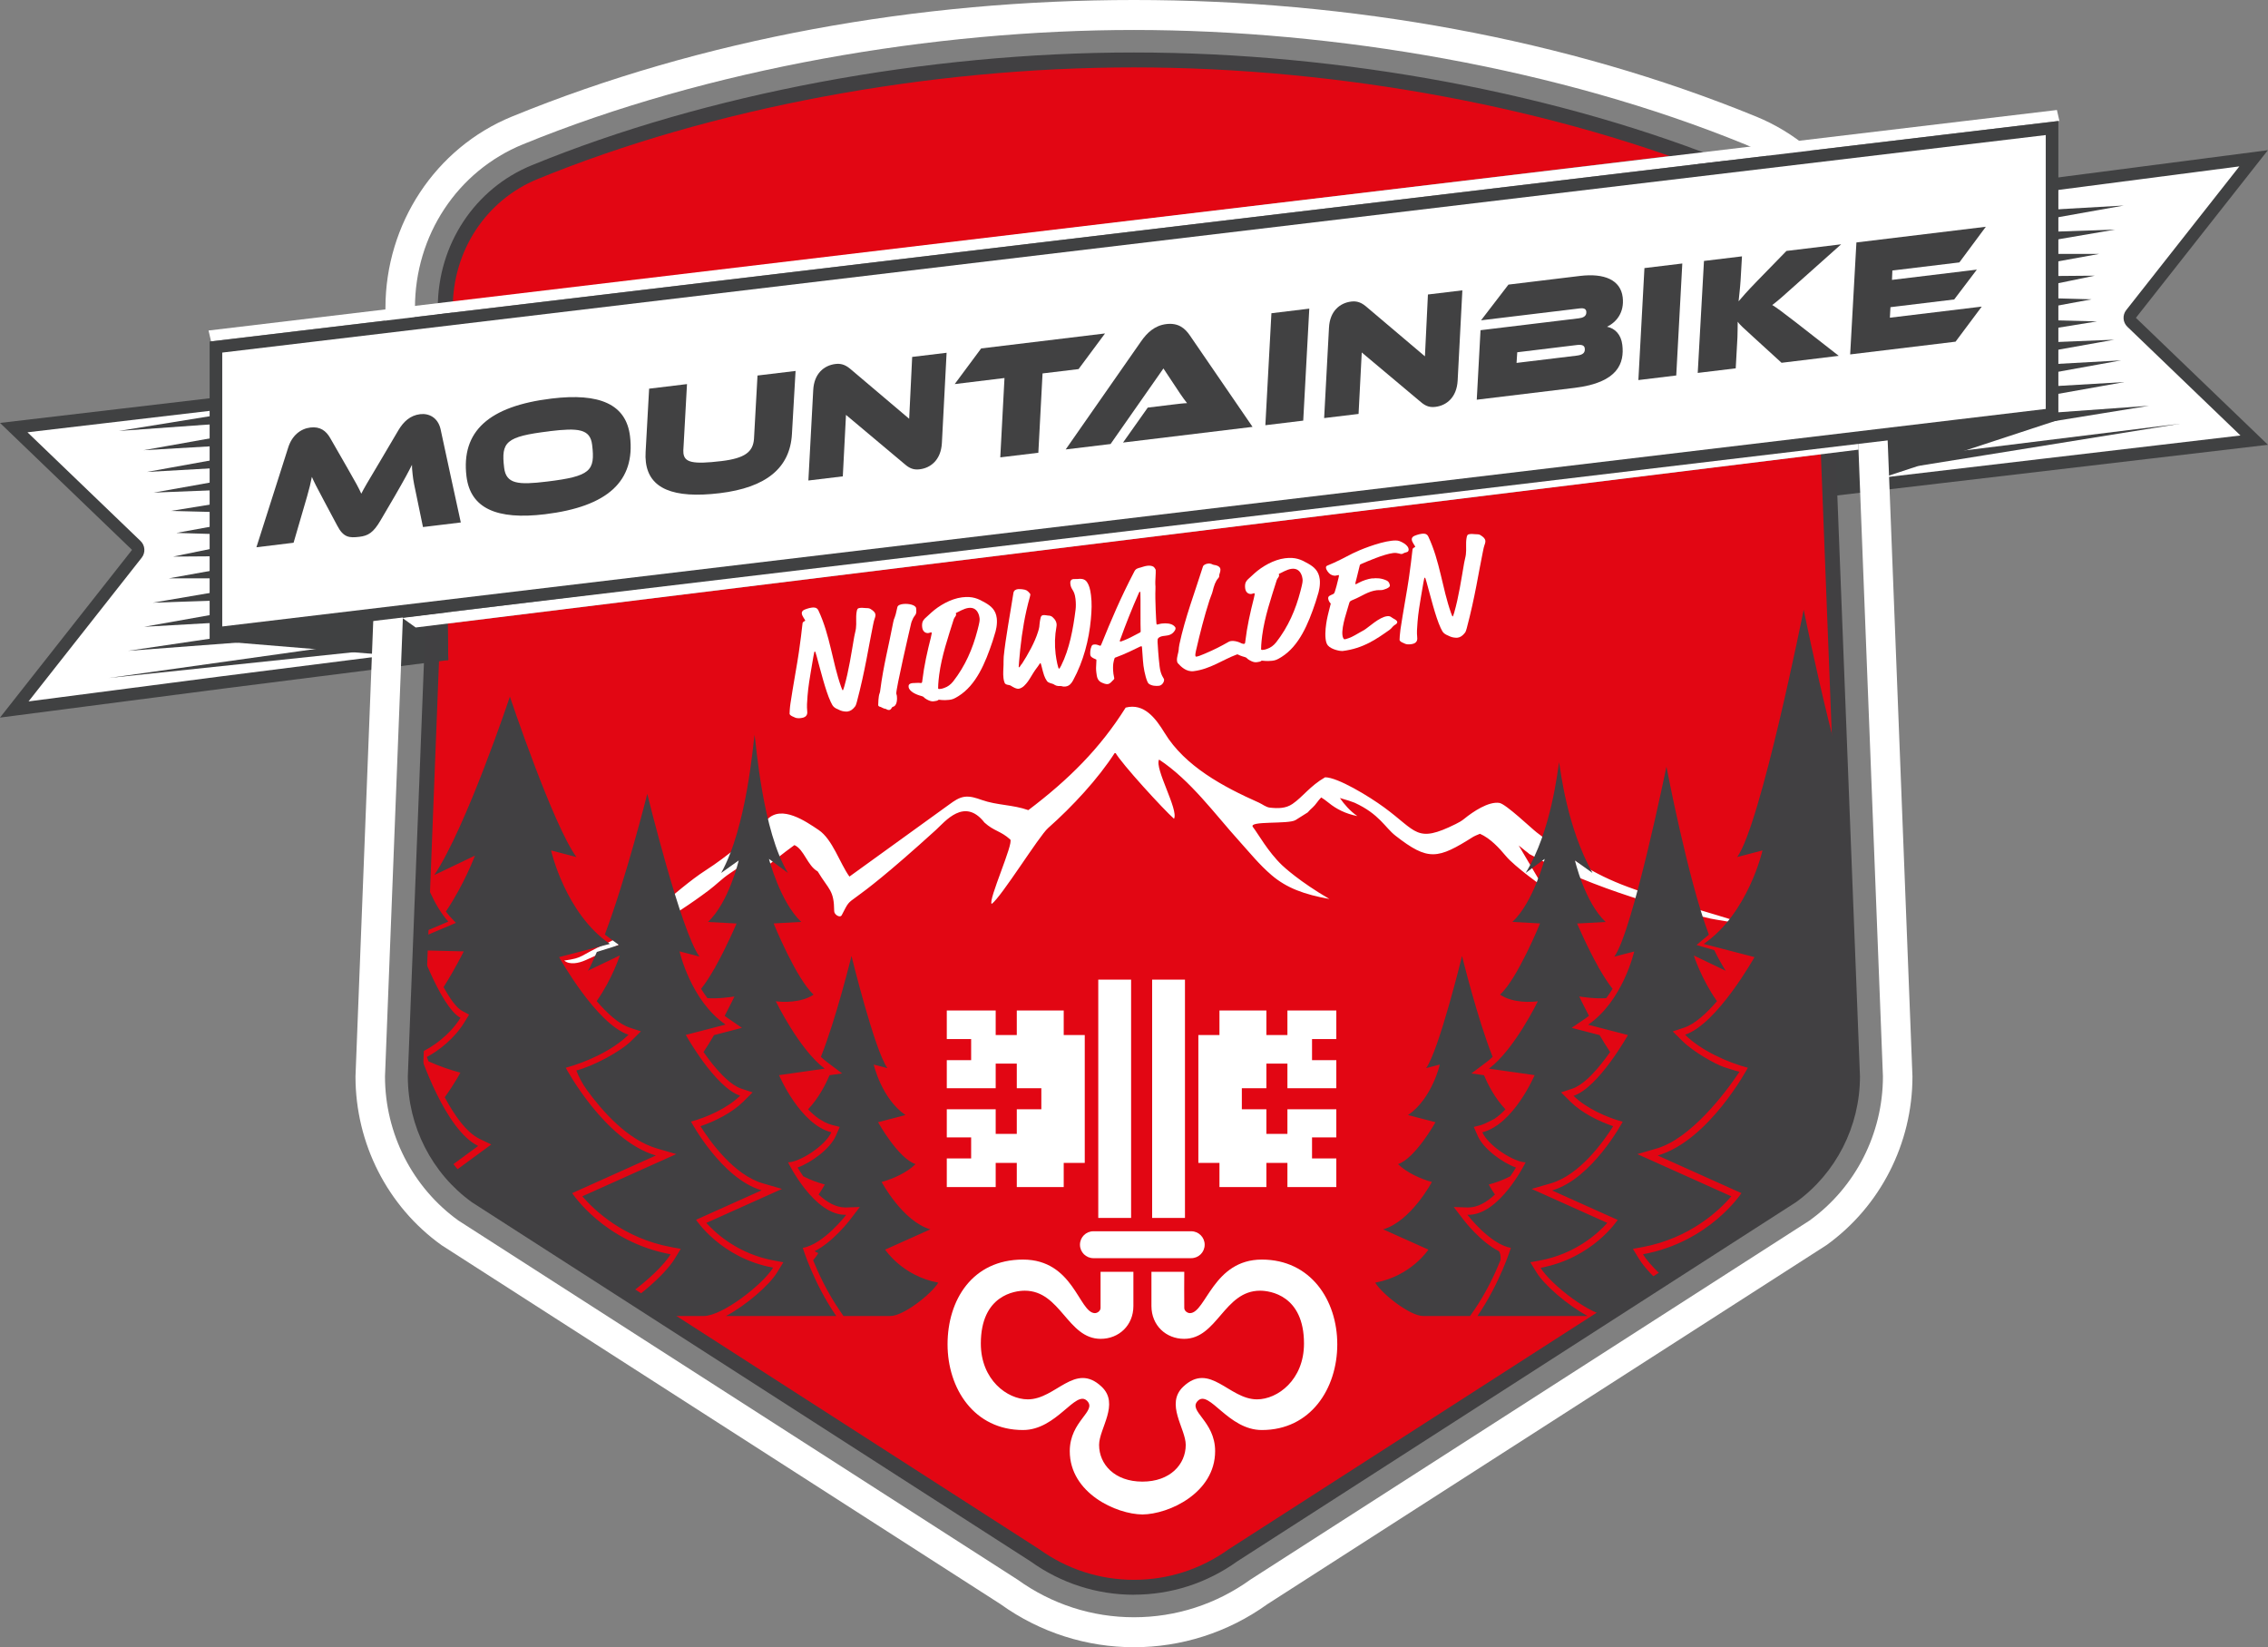
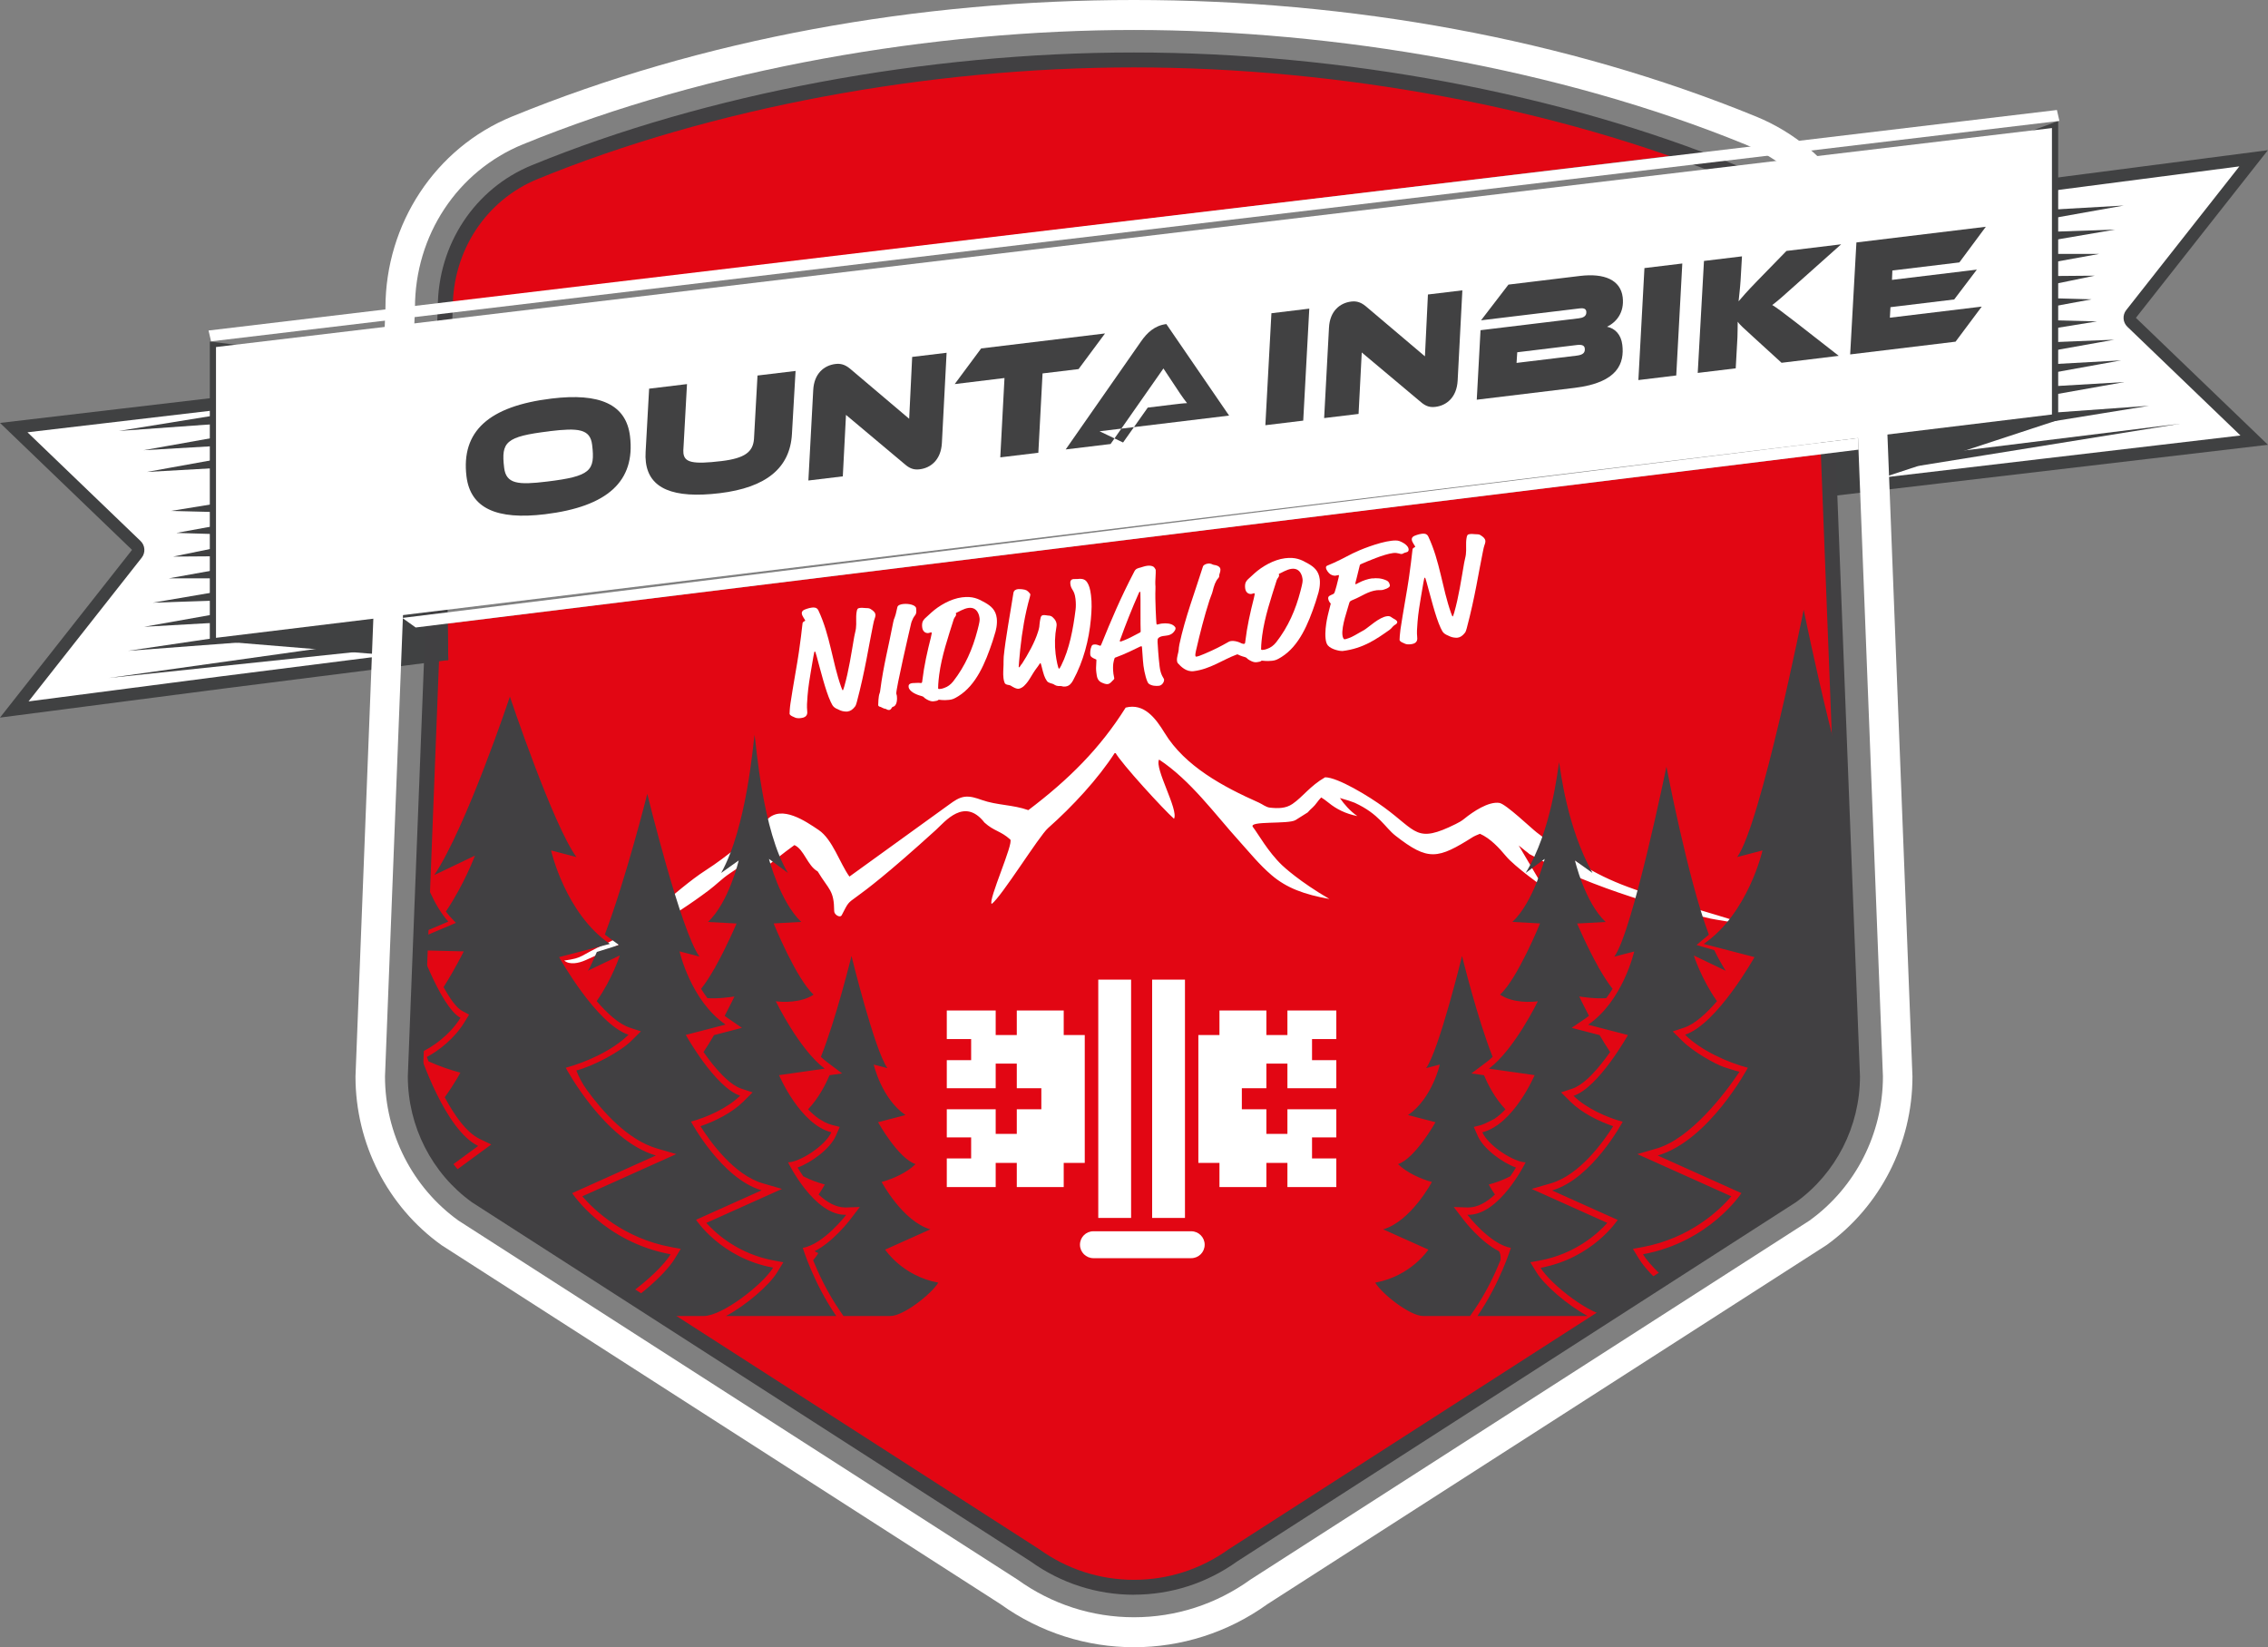
<svg xmlns="http://www.w3.org/2000/svg" viewBox="0 0 355.75 258.31">
  <rect x="0" y="0" width="355.75" height="258.31" fill="#808080" stroke="none" />
  <defs>
    <style>
      .cls-1 {
        fill: none;
      }

      .cls-2 {
        fill: #414042;
      }

      .cls-3 {
        fill: #404142;
      }

      .cls-4 {
        fill: #e20613;
      }

      .cls-5 {
        fill: #fff;
      }

      .cls-6 {
        clip-path: url(#clippath);
      }

      .cls-7 {
        fill: #414142;
      }
    </style>
    <clipPath id="clippath">
      <path class="cls-1" d="M285.89,48.27c0-9.44-5.5-17.8-14.02-21.29-28.5-11.67-63.24-17.59-93.99-17.59h0c-30.75,0-65.49,5.92-93.99,17.59-8.52,3.49-14.02,11.84-14.02,21.29l-4.7,120.53c0,7.45,3.57,14.47,9.56,18.78l87.59,56.3c4.57,3.29,9.95,5.03,15.56,5.03h0c5.61,0,10.99-1.74,15.56-5.03l87.59-56.3c5.99-4.31,9.56-11.33,9.56-18.78l-4.7-120.53Z" />
    </clipPath>
  </defs>
  <g id="Ebene_3" data-name="Ebene 3">
    <polygon class="cls-4" points="68.6 97.98 287.25 71.03 290.89 169.37 289.72 177.86 286.82 181.56 283.69 185.24 194.7 242.88 189.55 245.97 183.41 248.53 179.73 248.48 174.17 248.23 168.92 246.87 165.29 245.2 77.61 188.86 73.09 185.64 68.99 180.72 66.63 176.42 65.74 171.95 65.46 167.5 68.6 97.98" />
    <polygon class="cls-4" points="69.91 47.54 72.34 38.52 77.39 31.86 84.31 26.34 94.87 22.87 120.42 15.75 141.12 12.36 156.37 10.56 177.87 9.39 198.48 10.56 210.4 12.25 222.57 14.04 235.17 16.51 250 20.25 258.08 22.72 262.83 24.34 69.91 47.54" />
  </g>
  <g id="Ebene_2" data-name="Ebene 2">
    <g>
      <rect class="cls-5" x="180.72" y="153.62" width="5.15" height="37.37" />
      <rect class="cls-5" x="172.27" y="153.62" width="5.15" height="37.37" />
      <path class="cls-5" d="M171.51,197.3c-1.16,0-2.11-.94-2.11-2.11s.94-2.11,2.11-2.11h15.34c1.16,0,2.11.94,2.11,2.11s-.94,2.11-2.11,2.11h-15.34Z" />
      <polygon class="cls-5" points="170.15 162.31 166.85 162.31 166.85 158.46 159.49 158.46 159.49 162.31 156.18 162.31 156.18 158.46 148.51 158.46 148.51 162.94 152.33 162.94 152.33 166.25 148.51 166.25 148.51 170.65 152.33 170.65 156.18 170.65 156.18 166.79 159.49 166.79 159.49 170.65 163.34 170.65 163.34 173.95 159.49 173.95 159.49 177.81 156.18 177.81 156.18 173.95 152.33 173.95 148.51 173.95 148.51 178.36 152.33 178.36 152.33 181.66 148.51 181.66 148.51 186.15 156.18 186.15 156.18 182.36 159.49 182.36 159.49 186.15 166.85 186.15 166.85 182.36 170.15 182.36 170.15 162.31" />
      <polygon class="cls-5" points="187.97 162.31 191.28 162.31 191.28 158.46 198.64 158.46 198.64 162.31 201.94 162.31 201.94 158.46 209.61 158.46 209.61 162.94 205.8 162.94 205.8 166.25 209.61 166.25 209.61 170.65 205.8 170.65 201.94 170.65 201.94 166.79 198.64 166.79 198.64 170.65 194.79 170.65 194.79 173.95 198.64 173.95 198.64 177.81 201.94 177.81 201.94 173.95 205.8 173.95 209.61 173.95 209.61 178.36 205.8 178.36 205.8 181.66 209.61 181.66 209.61 186.15 201.94 186.15 201.94 182.36 198.64 182.36 198.64 186.15 191.28 186.15 191.28 182.36 187.97 182.36 187.97 162.31" />
-       <path class="cls-5" d="M179.19,232.34c-4.35,0-6.79-2.71-6.79-5.76,0-2.57,3.27-6.42.39-9.13-4.19-3.95-7.16,1.99-11.57,1.99-3.22,0-7.37-3.06-7.37-8.75,0-7.6,5.35-8.29,6.89-8.29,5.65,0,6.69,7.55,11.91,7.55,2.84,0,5.13-2.1,5.13-5.15v-5.36h-5.15c0,.23.01,5.14,0,5.66,0,.45-.46.82-.91.82-2.49-.09-3.32-8.4-11.26-8.4s-11.83,6.34-11.83,13.29,4.18,13.44,11.83,13.44c5.31,0,8.25-6.38,10.05-4.58,1.62,1.62-2.71,3.13-2.71,7.89,0,6.59,7.32,9.9,11.4,9.93h0c4.08-.03,11.4-3.34,11.4-9.93,0-4.76-4.33-6.27-2.71-7.89,1.8-1.8,4.73,4.58,10.04,4.58,7.65,0,11.83-6.49,11.83-13.44s-4.2-13.29-11.83-13.29-8.77,8.32-11.26,8.4c-.45,0-.91-.37-.91-.82-.02-.52-.01-5.43,0-5.66h-5.15v5.36c0,3.05,2.29,5.15,5.13,5.15,5.21,0,6.25-7.55,11.91-7.55,1.53,0,6.89.7,6.89,8.29,0,5.7-4.15,8.75-7.37,8.75-4.41,0-7.38-5.94-11.57-1.99-2.87,2.72.39,6.56.39,9.13,0,3.05-2.44,5.76-6.79,5.76h0Z" />
    </g>
  </g>
  <g id="Ebene_1" data-name="Ebene 1">
    <g>
      <path class="cls-5" d="M239.8,133.88c10.34,5.7,23,8.93,28.56,10.18,0,0,5.81,1.08,4.21.48-2.26-.84-12.74-3.67-18.22-5.84-5.34-2.11-8.71-4.64-13.34-8.19-.82-.63-4.81-4.44-5.82-4.6-1.7-.27-4.15,1.38-5.49,2.47-.41.34-.88.61-1.38.85-6.18,3.06-6.04,1.16-11.21-2.62-2.42-1.77-7.29-4.72-9.26-4.72-2.37,1.36-3.48,3.06-5.12,4.18-1.04.71-2.23.72-3.53.58-.65-.07-1.15-.53-1.74-.79-5.62-2.49-11.6-5.72-14.77-10.91-1.43-2.34-3.24-4.73-6.12-3.99-4.05,6.44-8.95,11.3-15.27,16.08-2.44-.87-4.88-.74-7.32-1.6-.87-.31-1.79-.62-2.71-.49-.88.13-1.61.65-2.3,1.15-4.61,3.34-11.12,8.02-15.73,11.36-1.48-2.03-2.64-5.83-4.82-7.3-2.08-1.4-5.79-3.95-8.04-1.69-2.95,2.96-6.14,5.72-9.74,8.04-4.56,2.93-10.5,9.16-15.53,11.44-4.4,2-3.46,2.24-6.61,2.68.85.71,2.25.42,3.3-.04,7.72-3.38,13.7-6.7,19.42-11.01,1.08-.81,2.03-1.79,3.17-2.56,1.21-.82,2.97-2.06,4.76-3.06-1.08,1.17-2.04,2.47-2.56,3.68-1.01,2.34,4.65-2.72,8.02-5.12,1.54.69,2.02,3.23,3.65,4.13,1.78,2.94,2.56,2.9,2.59,6.24,0,.54.92,1.11,1.18.62,2.1-4.01-.69.67,14.78-13.37,1.4-1.27,4.47-5.19,7.61-1.15,1.53,1.38,2.5,1.27,4.04,2.65.6.54-3.51,9.57-2.91,10.11,1.54-1.11,7.43-10.65,8.84-11.89,3.8-3.36,7.88-7.75,10.53-11.89.96,1.76,7.66,9.05,9.23,10.42.76-1.38-3.1-7.9-2.34-9.28,4.95,3.27,8.72,8.52,12.58,12.79,1.64,1.82,3.17,3.72,5.06,5.33,2.36,2.02,5.14,3.04,9.07,3.74-4.67-2.72-7.16-5.04-7.43-5.3-2.22-2.13-3.76-4.95-4.56-5.98-.8-1.03,5.61-.39,6.7-1.1.52-.34,1.26-.8,1.89-1.19.24-.27.5-.54.8-.8.43-.37.86-1.11,1.32-1.55.31.19.71.46,1.17.84,1.2.98,2.68,1.73,4.5,2.08-1.11-.75-2.07-1.85-2.74-2.83,1.01.27,1.98.6,2.31.74,3.88,1.78,4.77,3.89,6.4,5.16,5.16,4.03,6.63,3.7,12.24.16.15-.09.54-.26,1.02-.45,1.59.69,3.01,2.21,4.06,3.48,1.37,1.66,5.86,4.85,5.86,4.85l-3.84-6.5c.78.63,1.42,1.16,1.59,1.26Z" />
      <g>
        <path class="cls-5" d="M21.47,86.84c.31-.39.27-.96-.09-1.31L2.16,67.05l66.62-7.84v21.58l.54,21.86-34.57,4.38-32.51,4.23,19.23-24.42Z" />
        <path class="cls-3" d="M67.8,60.31v20.48s0,.03,0,.05l.52,20.96-33.7,4.27-30.14,3.92,17.75-22.54c.62-.79.54-1.92-.18-2.61l-17.74-17.05,30.78-3.62,32.7-3.85h0ZM69.75,58.12l-34.88,4.1L0,66.32l20.71,19.91L0,112.53l34.88-4.53,35.44-4.49-.56-22.72v-22.67h0Z" />
      </g>
      <polygon class="cls-3" points="32.91 100.43 70.31 103.51 69.75 58.12 32.91 53.56 32.91 100.43" />
      <g>
        <polygon class="cls-3" points="18.64 67.58 34.08 65.08 34.39 66.45 18.64 67.58" />
        <polygon class="cls-3" points="22.51 70.6 34.08 68.54 34.39 69.91 22.51 70.6" />
        <polygon class="cls-3" points="23.02 74.01 34.08 72.01 34.39 73.37 23.02 74.01" />
-         <polygon class="cls-3" points="24.1 77.25 34.09 75.47 34.38 76.84 24.1 77.25" />
        <polygon class="cls-3" points="26.82 80.12 34.14 78.93 34.32 80.31 26.82 80.12" />
        <polygon class="cls-3" points="27.66 83.57 34.13 82.39 34.33 83.77 27.66 83.57" />
        <polygon class="cls-3" points="27.15 87.28 34.09 85.86 34.37 87.23 27.15 87.28" />
        <polygon class="cls-3" points="26.49 90.69 34.11 89.32 34.35 90.69 26.49 90.69" />
        <polygon class="cls-3" points="23.96 94.51 34.1 92.78 34.37 94.16 23.96 94.51" />
        <polygon class="cls-3" points="22.61 98.29 34.08 96.25 34.39 97.62 22.61 98.29" />
        <polygon class="cls-3" points="20.07 102.06 39.22 99.23 39.52 100.6 20.07 102.06" />
        <polygon class="cls-3" points="17.04 106.32 57.08 100.7 57.41 102.07 17.04 106.32" />
      </g>
      <g>
        <path class="cls-5" d="M286.97,33.47l66.53-8.65-19.23,24.42c-.31.39-.27.96.09,1.31l19.22,18.48-66.62,7.84v-43.39Z" />
        <path class="cls-3" d="M351.26,26.09l-17.75,22.54c-.62.79-.54,1.92.18,2.61l17.74,17.05-30.78,3.62-32.7,3.85v-41.44l33.18-4.31,30.14-3.92h0ZM355.74,23.55h0,0ZM355.74,23.55l-34.88,4.53-34.88,4.53v45.34l34.88-4.1,34.88-4.1-20.71-19.91,20.71-26.3h0Z" />
      </g>
      <polygon class="cls-3" points="322.84 65.86 285.99 77.96 285.99 32.61 322.84 18.98 322.84 65.86" />
      <polygon class="cls-3" points="337.1 63.63 321.67 66.13 321.36 64.76 337.1 63.63" />
      <g>
        <polygon class="cls-3" points="333.24 59.91 321.67 61.97 321.35 60.61 333.24 59.91" />
        <polygon class="cls-3" points="332.72 56.51 321.67 58.51 321.35 57.14 332.72 56.51" />
        <polygon class="cls-3" points="331.64 53.27 321.65 55.05 321.37 53.68 331.64 53.27" />
        <polygon class="cls-3" points="328.93 50.4 321.6 51.59 321.42 50.21 328.93 50.4" />
        <polygon class="cls-3" points="328.08 46.94 321.61 48.13 321.41 46.75 328.08 46.94" />
        <polygon class="cls-3" points="328.59 43.23 321.65 44.66 321.37 43.29 328.59 43.23" />
        <polygon class="cls-3" points="329.25 39.82 321.63 41.2 321.39 39.82 329.25 39.82" />
        <polygon class="cls-3" points="331.79 36 321.65 37.73 321.38 36.36 331.79 36" />
        <polygon class="cls-3" points="333.13 32.23 321.67 34.27 321.36 32.9 333.13 32.23" />
      </g>
      <polygon class="cls-3" points="341.99 66.44 300.91 73.06 301.79 71.42 341.99 66.44" />
      <path class="cls-5" d="M295.28,48.27c0-13.15-7.81-25.08-19.84-30C245.66,6.09,211.77,0,177.87,0s-67.79,6.09-97.57,18.28c-12.03,4.92-19.84,16.84-19.84,30l-4.7,120.53c0,10.51,5.02,20.37,13.48,26.44l87.69,56.3c6.27,4.51,13.61,6.76,20.94,6.76s14.67-2.25,20.94-6.76l87.69-56.3c8.45-6.08,13.48-15.94,13.48-26.44l-4.7-120.53ZM283.82,191.41l-87.69,56.3c-5.37,3.86-11.68,5.9-18.26,5.9h0c-6.58,0-12.89-2.04-18.26-5.9l-87.69-56.3c-7.22-5.19-11.53-13.64-11.53-22.61l4.7-120.53c0-11.37,6.65-21.43,16.94-25.64,29.09-11.9,64.45-17.93,95.84-17.93h0c31.39,0,66.75,6.03,95.84,17.93,10.29,4.21,16.94,14.28,16.94,25.64l4.7,120.53c0,8.97-4.31,17.42-11.53,22.61Z" />
      <path class="cls-2" d="M177.87,250.08c-5.84,0-11.45-1.81-16.22-5.23l-87.6-56.3-.03-.02c-6.29-4.53-10.05-11.91-10.05-19.73v-.05s4.7-120.5,4.7-120.5c0-9.91,5.8-18.68,14.75-22.34,27.43-11.24,61.85-17.68,94.44-17.68s67.01,6.44,94.44,17.68c8.95,3.67,14.74,12.44,14.75,22.34l4.7,120.55c0,7.83-3.76,15.2-10.05,19.73l-.05.03-87.57,56.28c-4.77,3.42-10.38,5.23-16.22,5.23ZM75.37,186.61l87.59,56.3.03.02c4.37,3.15,9.52,4.81,14.88,4.81s10.5-1.66,14.88-4.81l.05-.03,87.57-56.28c5.66-4.09,9.04-10.74,9.05-17.79l-4.7-120.55c0-8.96-5.22-16.89-13.3-20.2-27.16-11.13-61.26-17.51-93.55-17.51s-66.39,6.38-93.55,17.51c-8.08,3.31-13.3,11.24-13.3,20.2v.05s-4.7,120.5-4.7,120.5c0,7.06,3.39,13.7,9.05,17.79Z" />
      <g class="cls-6">
        <path class="cls-2" d="M217.4,203.71s.05.04.07.06c0-.02,0-.03,0-.04-.02,0-.04,0-.06-.01ZM231.15,205.57c1.99-2.88,3.39-5.91,4.21-7.95.11-.95-.24-1.41-.24-1.41-2.85-1.43-5.38-4.7-5.51-4.87l-1.58-2.06,2.14.07s.09,0,.14,0c1.51,0,2.94-.87,4.18-2.03-.63-.92-.97-1.57-.97-1.57,1-.26,2.22-.68,3.38-1.29.34-.49.64-.96.89-1.37-2.19-.79-5.1-2.95-5.98-4.93l-.64-1.44,1.18-.3c.4-.1,2.07-.97,2.07-.97.62-.42,1.19-.93,1.72-1.49-1.7-1.78-2.8-4-3.37-5.35l-1.97-.28,2.36-1.77c.33-.25.65-.52.97-.83-2.37-5.9-4.8-15.82-4.8-15.82,0,0-3.65,14.89-5.64,17.59l2.15-.56s-1.21,5.33-4.98,7.92l4.3,1.12s-3.17,5.68-5.88,6.57c1.36,1.34,3.62,2.35,5.32,2.8,0,0-3.28,6.16-7.64,7.43l7.09,3.18s-2.68,4.13-8.34,5.18c1.09,1.8,5.47,5.23,7.51,5.23h7.37l.55-.8ZM249.04,206.37c-3.17-1.69-6.81-4.86-8.02-6.83l-.98-1.6,1.48-.27c5.5-1.02,9-4.13,10.6-5.9l-11.87-5.33,3.03-.88c4.46-1.3,8.17-6.43,9.76-8.95-2.22-.76-4.92-2.08-6.7-3.84l-1.48-1.47,1.76-.58c.79-.26,1.62-.84,2.44-1.59l.48-.46c1.1-1.11,2.16-2.47,3.02-3.7-.56-.83-1.12-1.74-1.65-2.65l-4.38-1.14,2.22-1.52c.17-.12.33-.24.49-.36-.92-1.74-1.53-3.04-1.53-3.04.6.1,2.62.39,4.24.26.36-.48.69-.97.99-1.46-.71-.88-1.44-2.04-2.14-3.26l-.09.02.06-.08c-1.84-3.25-3.39-6.92-3.39-6.92l4.48-.24c-3.3-3.1-4.82-9.65-4.82-9.65l2.75,1.96c-4.03-7.22-5.01-16.11-5.24-17.38-.22,1.27-1.23,10.86-5.24,17.38l2.98-2.2s-1.76,6.79-5.06,9.88l4.33.24s-3.53,8.68-6.27,11.16c1.95,1.36,5.04,1.19,5.93,1.04,0,0-3.67,7.57-7.67,10.57l7.16,1.02s-3.26,7.71-8.2,8.96c.96,2.15,5.01,4.71,6.79,4.71,0,0-4.09,8.4-9.13,8.23,0,0,3.56,4.64,6.82,5.18,0,0-1.7,5.54-5.25,10.69h17.31ZM257.11,197.44l-.98-1.6,1.48-.27c7.49-1.39,12.09-5.78,13.96-7.97l-14.74-6.62,3.03-.88c5.32-1.55,10.72-8.61,12.99-12.03,0,0-1.05-.27-2.44-.74-1.39-.47-4.8-2.38-6.55-4.12l-1.48-1.47,1.76-.58c1.7-.56,3.53-2.24,5.18-4.16-2.47-3.51-3.63-7.16-3.63-7.16l5,2.39c-.44-.65-1.33-2.24-1.79-3.23l-2.78-.81s1.61-1.37,1.93-1.62c-3.28-8.64-6.66-26.35-6.66-26.35,0,0-5.3,25.89-8.18,29.8l3.12-.81s-1.75,7.73-7.22,11.48l6.24,1.62s-4.6,8.23-8.53,9.53c1.97,1.95,5.25,3.41,7.71,4.06,0,0-4.76,8.94-11.08,10.78l10.29,4.62s-3.88,5.99-12.09,7.51c1.59,2.61,7.94,7.58,10.89,7.58h15.29c-4.13-2.03-9.11-6.31-10.7-8.93ZM285.69,196.64l-.5-1.34,1.04-.31c3.23-.98,5.62-3.43,7.19-5.62-.58-.76-.85-1.25-.85-1.25l2.43-1.28c.09-.17.17-.32.24-.46l-7.61-7.77c2.1-1,4.01-3.74,5.5-6.54-1.58-2.2-2.45-3.86-2.45-3.86,1.49-.39,3.24-.97,4.99-1.77.1-.25.18-.48.26-.69-1.91-1.02-4.31-2.89-5.86-5.4l-.76-1.24,1.08-.58c.92-.5,1.95-1.96,2.92-3.74-1.88-2.97-3.16-5.6-3.16-5.6l5.8-.14c.24-.59.45-1.15.63-1.65,0,0,0,0,0,0l-5.72-2.43,1.21-1.36c.22-.25.43-.51.63-.78-2.92-4.32-4.29-8.65-4.29-8.65l6.38,3.05c-5.03-7.47-11.87-41.63-11.87-41.63,0,0-6.76,33.81-10.44,38.8l3.98-1.04s-2.24,9.86-9.22,14.66l7.96,2.07s-5.87,10.51-10.89,12.17c2.51,2.49,6.7,4.35,9.85,5.18,0,0-6.08,11.41-14.14,13.76l13.13,5.9s-4.96,7.65-15.44,9.59c2.03,3.33,10.13,9.68,13.9,9.68h21.29c-2.87-2.21-6.23-7.08-7.22-9.73ZM310.08,206.37c2.45,0,8.79-8.5,8.38-9.38-6.93-2.34-9.47-9.97-9.47-9.97l7.84-6.74c-5.5-3.22-9.06-14.37-9.06-14.37,2.04-.88,4.85-2.63,6.75-5.56-3.26-1.76-7.09-14.59-7.09-14.59l5.46-.22c-4.53-5.08-6.58-15.69-6.58-15.69l4.14,3.23c-3.26-7.92-7.7-37.53-7.7-37.53,0,0-4.38,29.23-6.77,34.53l2.58-1.1s-1.45,10.46-5.98,15.54l5.16,2.19s-3.8,11.15-7.06,12.9c1.63,2.64,4.35,4.61,6.39,5.5,0,0-3.94,12.1-9.17,14.59l8.51,6.25s-3.22,8.11-10.01,10.16c1.31,3.53,6.57,10.26,9.01,10.26h14.67ZM145.43,203.72s0,.03,0,.04c.02-.02.05-.04.07-.06-.02,0-.04,0-.06.01ZM132.3,206.37h7.37c2.04,0,6.41-3.43,7.51-5.23-5.66-1.05-8.34-5.18-8.34-5.18l7.09-3.18c-4.36-1.27-7.64-7.43-7.64-7.43,1.7-.45,3.96-1.45,5.32-2.8-2.72-.89-5.88-6.57-5.88-6.57l4.3-1.12c-3.77-2.59-4.98-7.92-4.98-7.92l2.15.56c-1.99-2.7-5.64-17.59-5.64-17.59,0,0-2.43,9.92-4.8,15.82.32.3.65.58.97.83l2.36,1.77-1.97.28c-.57,1.35-1.68,3.57-3.37,5.35.53.56,1.11,1.07,1.72,1.49l.92.54c.37.18.76.33,1.15.43l1.18.3-.64,1.44c-.88,1.98-3.79,4.14-5.98,4.93.25.41.55.88.89,1.37,1.16.6,2.38,1.02,3.38,1.29,0,0-.34.65-.97,1.57,1.24,1.16,2.67,2.03,4.18,2.03.05,0,.09,0,.14,0l2.14-.07-1.58,2.06c-.13.17-2.66,3.44-5.51,4.87l.58.3s-.25.46-.81,1.11c.82,2.03,2.22,5.06,4.21,7.95l.55.8ZM131.17,206.37c-3.56-5.15-5.25-10.69-5.25-10.69,3.26-.54,6.82-5.18,6.82-5.18-5.04.18-9.13-8.23-9.13-8.23,1.78,0,5.83-2.57,6.79-4.71-4.94-1.25-8.2-8.96-8.2-8.96l7.16-1.02c-4-3-7.67-10.57-7.67-10.57.89.14,3.97.31,5.93-1.04-2.74-2.48-6.27-11.16-6.27-11.16l4.33-.24c-3.3-3.1-5.06-9.88-5.06-9.88l2.98,2.2c-4.01-6.52-5.01-20.4-5.24-21.67-.22,1.27-1.21,14.45-5.24,21.67l2.75-1.96s-1.53,6.55-4.82,9.65l4.48.24s-1.55,3.67-3.39,6.92l.06.08-.09-.02c-.7,1.22-1.43,2.38-2.14,3.26.3.49.63.98.99,1.46,1.62.13,3.64-.16,4.24-.26,0,0-.61,1.29-1.53,3.04.16.12.32.25.49.36l2.22,1.52-4.38,1.14c-.53.91-1.09,1.82-1.65,2.65.86,1.23,1.92,2.6,3.02,3.7l.48.46c.82.75,1.65,1.33,2.44,1.59l1.76.58-1.48,1.47c-1.78,1.76-4.48,3.08-6.7,3.84,1.59,2.52,5.31,7.65,9.76,8.95l3.03.88-11.87,5.33c1.6,1.77,5.1,4.88,10.6,5.9l1.48.27-.98,1.6c-1.2,1.97-4.85,5.15-8.02,6.83h17.31ZM95.09,206.37h15.29c2.95,0,9.3-4.98,10.89-7.58-8.21-1.52-12.09-7.51-12.09-7.51l10.29-4.62c-6.32-1.84-11.08-10.78-11.08-10.78,2.46-.65,5.74-2.11,7.71-4.06-3.94-1.3-8.53-9.53-8.53-9.53l6.24-1.62c-5.47-3.76-7.22-11.48-7.22-11.48l3.12.81c-2.88-3.91-8.18-25.51-8.18-25.51,0,0-3.38,13.42-6.66,22.06.32.26,2.23,1.64,2.23,1.64l-3.48,1.09c-.46.99-.96,2.29-1.4,2.94l5-2.39s-1.16,3.65-3.63,7.16c1.65,1.92,3.48,3.6,5.18,4.16l1.76.58-1.48,1.47c-1.75,1.73-5.96,3.98-8.65,4.67h0c.41,1.06.95,2.07,1.62,3,2.46,3.4,6.43,7.89,11.03,9.23l3.03.88-14.74,6.62c1.88,2.19,6.47,6.58,13.96,7.97l1.48.27-.98,1.6c-1.59,2.61-6.58,6.9-10.7,8.93ZM70,206.37h21.29c3.77,0,11.87-6.35,13.9-9.68-10.48-1.94-15.44-9.59-15.44-9.59l13.13-5.9c-8.07-2.35-14.14-13.76-14.14-13.76,3.14-.84,7.33-2.69,9.85-5.18-5.03-1.65-10.89-12.17-10.89-12.17l7.96-2.07c-6.99-4.79-9.22-14.66-9.22-14.66l3.98,1.04c-3.68-4.99-10.44-25.16-10.44-25.16,0,0-6.85,20.52-11.87,27.99l6.38-3.05s-1.63,4.43-4.55,8.76c.2.27.41.53.63.78l.94,1-5.46,2.32s.27.36.26.36c.18.5.4,1.06.63,1.65l5.8.14s-1.28,2.63-3.16,5.6c.98,1.79,2,3.25,2.92,3.74l1.08.58-.76,1.24c-1.55,2.51-3.95,4.38-5.86,5.4.08.21.16.44.26.69,1.75.79,3.5,1.37,4.99,1.77,0,0-.87,1.67-2.45,3.86,1.49,2.79,3.4,5.54,5.5,6.54l1.8.86-9.41,6.91c.07.14.15.3.24.46l2.43,1.28s-.27.49-.85,1.25c1.57,2.19,3.96,4.64,7.19,5.62l1.04.31-.5,1.34c-.98,2.64-4.34,7.52-7.22,9.73ZM67.49,206.37c2.45,0,7.7-6.73,9.01-10.26-6.79-2.06-10.01-10.16-10.01-10.16l8.52-6.25c-5.23-2.49-9.17-14.59-9.17-14.59,2.04-.89,4.76-2.86,6.39-5.5-3.26-1.75-7.07-12.9-7.07-12.9l5.16-2.19c-4.53-5.08-5.98-15.54-5.98-15.54l2.58,1.1c-2.39-5.29-6.77-34.53-6.77-34.53,0,0-4.44,29.61-7.7,37.53l4.14-3.23s-2.05,10.61-6.58,15.69l5.46.22s-3.83,12.83-7.09,14.59c1.9,2.93,4.71,4.69,6.75,5.56,0,0-3.56,11.15-9.06,14.37l7.84,6.74s-2.54,7.63-9.47,9.97c-.41.89,5.93,9.38,8.38,9.38h14.67Z" />
      </g>
      <polygon class="cls-5" points="65.2 98.4 63.11 96.9 291.46 68.69 291.53 70.51 65.2 98.4" />
      <polygon class="cls-5" points="33.88 54.42 321.86 20.08 321.86 65 33.88 100.02 33.88 54.42" />
      <polygon class="cls-5" points="33.11 53.53 32.71 51.83 322.64 17.25 323.03 18.96 33.11 53.53" />
-       <path class="cls-3" d="M320.89,21.18v42.95L34.86,98.24v-42.95L320.89,21.18h0ZM322.84,18.98L32.91,53.56v46.88l289.93-34.57V18.98h0Z" />
    </g>
    <g>
-       <path class="cls-7" d="M66.35,82.67l-1.39-6.72c-.12-.53-.18-1.1-.24-1.59-.07-.59-.11-1.11-.1-1.47-.57,1.14-1.16,2.25-2.67,4.86l-2.25,3.84c-1.14,1.96-1.97,2.43-3.34,2.59-1.57.19-2.49.12-3.47-1.77l-2.09-3.92c-1.18-2.2-1.56-2.97-1.88-3.71-.16.85-.42,1.93-.75,3.06l-2.12,7.27-5.83.71,4.99-15.65c.6-1.9,1.96-2.95,3.48-3.13s2.46.51,3.12,1.68l2.58,4.49c1.45,2.51,1.92,3.39,2.28,4.21.46-.92,1.05-1.9,2.78-4.8l3.07-5.2c.78-1.29,1.81-2.28,3.38-2.47,1.41-.17,2.78.55,3.2,2.32,1.06,4.88,2.1,9.78,3.18,14.66l-5.94.72Z" />
      <path class="cls-7" d="M85.49,80.64c-7.58.92-11.71-.93-12.32-5.94-.86-7.07,3.52-11.01,13.33-12.2,7.58-.92,11.71.9,12.32,5.89.86,7.09-3.54,11.06-13.33,12.25ZM86.18,67.63c-6.89.83-7.59,1.67-7.1,5.73.31,2.54,2.18,2.71,6.7,2.16,6.89-.83,7.59-1.7,7.1-5.76-.3-2.52-2.18-2.68-6.7-2.14Z" />
      <path class="cls-7" d="M118.8,58.89l5.99-.72-.57,9.9c-.3,5.3-4.02,8.39-11.34,9.27s-11.07-.75-11.57-4.88c-.06-.49-.08-1.06-.04-1.61l.55-9.9,5.94-.72-.53,9.61c-.05.66-.06.97-.03,1.23.17,1.41,1.36,1.79,5.99,1.23,3.62-.44,4.94-1.41,5.08-3.51l.55-9.9Z" />
      <path class="cls-7" d="M132.7,65.05l-.5,9.65-5.4.65.76-14.17c.13-2.62,1.72-3.88,3.47-4.1.69-.08,1.41-.01,2.31.74l9.27,7.85.47-9.7,5.4-.65-.74,14.17c-.15,2.63-1.75,3.89-3.47,4.1-.75.09-1.44,0-2.31-.76l-9.26-7.77Z" />
      <path class="cls-7" d="M156.9,71.72l.66-12.44-7.81.95,4.15-5.59,19.43-2.35-4.15,5.59-5.65.68-.66,12.44-5.96.72Z" />
-       <path class="cls-7" d="M176.16,69.39l3.87-5.47,3.85-.47c.82-.1,1.8-.22,2.32-.23-.21-.26-.77-1-1.1-1.51l-2.61-3.93-8.29,11.85-7.04.85,11.84-16.97c.89-1.28,2.1-2.47,3.95-2.69s2.89.62,3.68,1.77l9.84,14.35-20.32,2.46Z" />
+       <path class="cls-7" d="M176.16,69.39l3.87-5.47,3.85-.47c.82-.1,1.8-.22,2.32-.23-.21-.26-.77-1-1.1-1.51l-2.61-3.93-8.29,11.85-7.04.85,11.84-16.97c.89-1.28,2.1-2.47,3.95-2.69l9.84,14.35-20.32,2.46Z" />
      <path class="cls-7" d="M198.48,66.68l.95-17.56,5.94-.72-.95,17.56-5.94.72Z" />
      <path class="cls-7" d="M213.6,55.26l-.5,9.65-5.4.65.76-14.17c.13-2.62,1.72-3.88,3.47-4.1.69-.08,1.41-.01,2.31.74l9.27,7.85.47-9.7,5.4-.65-.74,14.17c-.15,2.63-1.75,3.89-3.47,4.1-.75.09-1.44,0-2.31-.76l-9.26-7.77Z" />
      <path class="cls-7" d="M231.64,62.67l.59-10.89,15.39-1.86c.62-.07,1.3-.29,1.2-1.08-.06-.51-.59-.53-1.02-.48l-15.49,1.87,4.3-5.6,11.23-1.36c3.83-.46,6.36.64,6.69,3.34.29,2.42-1.01,3.93-2.46,4.63,1.25.24,2.21,1.22,2.4,2.84.34,2.8-.61,5.91-7.45,6.74l-15.37,1.86ZM237.99,55.23l-.11,1.68,9.43-1.14c.98-.12,1.35-.45,1.27-1.14-.06-.46-.44-.63-1.29-.52l-9.3,1.13Z" />
      <path class="cls-7" d="M256.99,59.6l.95-17.56,5.94-.72-.95,17.56-5.94.72Z" />
      <path class="cls-7" d="M279.45,56.89l-4.34-3.96c-1.67-1.52-2.26-2.05-2.54-2.48-.02.73,0,1.59-.04,2.43l-.27,4.88-5.96.72.98-17.56,5.96-.72-.22,3.81c-.07,1.13-.22,2.29-.31,3.24.48-.58,1.32-1.54,2.9-3.17l4.61-4.73,8.58-1.04-6.8,6.06c-2.37,2.14-3.18,2.84-4.01,3.46.62.37,1.62,1.11,3.69,2.71l6.74,5.26-8.97,1.09Z" />
      <path class="cls-7" d="M290.21,55.58l.98-17.56,20.3-2.46-4.15,5.59-10.51,1.27-.06,1.47,13.31-1.61-3.55,4.68-10,1.21-.09,1.65,14.41-1.74-4.11,5.5-16.55,2Z" />
    </g>
    <g>
      <path class="cls-5" d="M132.96,111.58c-.28.03-.79-.02-1.14-.17-1.01-.43-1.14-.53-1.53-1.37-.81-1.74-1.62-5.06-2.2-7.16-.17-.6-.21-.72-.28-.71-.07,0-.09.03-.22.77-.7,4.07-.79,4.68-.92,6.17-.09,1.01-.12,1.76-.06,2.28.06.47.06,1.09-.95,1.21-.17.02-.33.04-.55.02-.36-.03-.42-.12-.7-.23-.23-.09-.53-.25-.56-.46-.01-.12.04-1.01.14-1.64.37-2.5,1.13-6.65,1.29-7.84l.09-.63c.07-.41.48-3.57.51-4.05.03-.36.44-.32.42-.48-.01-.09-.49-.68-.53-1.06-.03-.21.05-.41.29-.56.16-.09.77-.33,1.29-.39.28-.03.57-.02.76.12.1.08.19.17.25.3,1.86,3.95,2.16,8.02,3.58,12.03.15.41.21.52.25.52.05,0,.1-.13.24-.6.72-2.52,1.1-5.15,1.56-7.8.1-.56.21-.86.27-1.32.11-.85-.04-1.69.1-2.54.08-.49.14-.61.54-.66.17-.02.4-.03.69.01.41.05.66-.03.95.15.52.32.74.58.78.88.03.23-.11.63-.17.78-.07.2-.1.35-.22.93-.68,3.28-1.22,7.07-2.53,12-.07.25-.15.54-.27.7-.37.48-.72.73-1.17.79Z" />
      <path class="cls-5" d="M139.47,111.34c-.28.03-.45-.18-.6-.19-.26-.01-.58-.24-.73-.29-.05-.02-.36-.03-.39-.29-.01-.12.04-1.44.21-1.82.07-.18.09-.27.12-.56.48-3.76,1.33-6.94,2.03-10.63.16-.85.21-.26.65-2.35.06-.32.54-.45.9-.49.85-.1,1.97.14,2.04.66.15,1.22-.25.91-.61,1.89-.04.1-.12.23-.16.43-.19.79-2.42,10.41-2.34,11.07.01.12.07.18.09.35.05.38.09,1.56-.63,1.72-.21.05-.21.46-.58.5Z" />
      <path class="cls-5" d="M146.03,99.87c.11-.44.12-.56.11-.63,0-.02-.04-.09-.08-.09-.09.01-.27.1-.42.12-.38.05-.9-.15-.99-.91-.05-.38,0-.76.12-.97.16-.28.22-.36,1.34-1.35,1.16-1.05,3.01-2.15,4.8-2.37,1.65-.2,2.51.2,3.64.85.85.5,1.64,1.09,1.8,2.43.11.94-.12,1.95-.35,2.6-.12.35-.13.49-.31,1.02-1.14,3.41-2.56,6.85-5.36,8.6-.67.41-.92.52-1.46.58-.87.11-1.51-.03-1.6-.02-.21.03.04.14-.78.24-.33.04-.62-.02-1.08-.27-.56-.29-.44-.45-.83-.54-.89-.23-1.97-.72-2.06-1.44-.04-.31.1-.54.62-.6.26-.03.79-.02.95-.04.12-.01.24.04.36.03.17-.02.19-.05.23-.43.27-2.28.77-4.51,1.35-6.78ZM149.97,96.34c.03.24-.28.49-.36.74-.91,2.9-1.9,5.77-2.29,8.73-.16,1.24-.18,2.03-.17,2.12.02.14.13.13.44.09.14-.02.21-.03.49-.13.57-.19,1.03-.53,1.43-1.03,1.9-2.43,3.06-5.12,3.82-8.05.34-1.31.36-1.55.32-1.9-.03-.26-.26-1.76-1.72-1.58-.75.09-1.62.65-1.89.75-.09.03-.11.06-.11.11,0,.02.03.04.04.16Z" />
      <path class="cls-5" d="M160.27,104.14c1-1.55,2.04-3.42,2.54-5.03.07-.22.19-.6.21-.81.03-.36.13-1.52.34-1.71.08-.08.15-.11.27-.13.21-.03.58.05.7.06.53,0,.72.2.85.33.35.32.51.65.55.98.02.14.01.31-.02.45-.26,1.42-.3,2.83-.13,4.27.12.99.4,2.31.52,2.3.09-.01.12-.01.35-.47,1.31-2.62,1.88-5.77,2.26-8.77.06-.48.06-1.06-.01-1.69-.18-1.51-.69-1.35-.81-2.36-.05-.38.06-.7.46-.75.21-.03.48.01.71-.02.85-.1,1.23.14,1.5.58.24.38.45.95.57,1.98.15,1.25.11,2.28-.02,3.75-.3,3.26-1.16,6.59-2.78,9.57-.23.43-.56.9-1.17.98-.56.07-.49-.08-.82-.07-.57.02-.72-.06-1.11-.3-.16-.1-.78-.14-1.02-.5-.38-.57-.49-.92-.86-2.4-.1-.39-.12-.39-.17-.39-.07,0-.18.26-.41.55-1.05,1.35-1.2,2.1-2.12,3-.19.19-.54.42-.83.46-.4.05-.78-.17-1.33-.51-.16-.1-.77-.05-.91-.42-.1-.25-.15-.48-.18-.74-.09-.71,0-1.5.01-2.08,0-.19,0-.86.03-1.29.28-2.83,1.02-6.73,1.52-9.97.07-.44.41-.57.74-.61.07,0,.31-.01.62.02.7.08.84.23,1.17.6.08.08.11.13.12.2,0,.07.01.12-.07.41-.77,2.72-1.21,5.4-1.51,8.2-.16,1.45-.24,2.75-.24,2.77,0,.05,0,.07.06.06s.11-.06.41-.53Z" />
      <path class="cls-5" d="M175.05,103.07c-.21.07-.22.12-.27.3-.05.2-.31.8-.13,2.31.03.23.12.56.13.68.01.09-.03.17-.14.26-.22.17-.45.6-.9.66-.09.01-.26,0-.46-.06l-.3-.11c-.85-.3-.92-.92-1.01-1.64-.06-.47-.06-.92,0-1.7.02-.22.02-.26.01-.29,0-.05-.03-.07-.16-.12-.48-.2-.76-.36-.8-.69-.03-.26-.03-.83.2-1.34.09-.2.21-.24.4-.26.23-.03.41,0,.78.14.1.04.15.05.2.05.05,0,.09-.06.18-.28,1.49-3.67,2.95-7.16,5.16-11.39.21-.41.54-.49.98-.6.19-.05.62-.22,1.04-.27.35-.04.71-.01.97.15.13.08.34.41.35.51.04.35-.1,1.95-.06,2.25.02.16.03.47.02.76-.08,1.54.12,5.14.15,5.35.01.12.03.21.14.2.05,0,.37-.12.72-.16.68-.08,1.45-.03,1.91.37.16.15.22.24.23.35.01.12-.02.22-.08.32-.41.72-1.02.82-1.56.88-.45.05-.85.1-1.1.42-.06.08-.08.1-.08.53.02.52.14,2.35.32,3.85.17,1.43.67,1.83.7,2.04.05.42-.34.95-.79,1-.47.06-1.17.02-1.62-.33-.29-.23-.68-1.71-.82-2.81-.12-.96-.19-2.56-.23-2.86-.02-.14-.03-.21-.1-.2-.07,0-.23.05-.5.2-.29.15-2.16,1.07-3.51,1.55ZM175.77,100.12c-.11.3-.12.35-.12.42,0,.05.06.06.13.06.12-.01,1.07-.39,1.55-.64.18-.09.92-.49,1.44-.75.14-.06.17-.16.15-.31-.05-.38,0-5.49-.04-5.84-.02-.17-.03-.28-.08-.28-.05,0-.09.03-.2.29-1.05,2.37-2.13,5.1-2.82,7.05Z" />
      <path class="cls-5" d="M192.73,100.64c.11-.06.25-.1.39-.12.82-.1,2.06.44,2.11.87,0,.07.15.29.17.43.01.12,0,.24-.05.34-.19.38-.87.3-1.44.51-2.1.78-4.09,2.26-6.68,2.58-1.18.14-2.03-.76-2.44-1.21-.11-.11-.15-.24-.17-.41-.07-.56.25-1.32.27-1.75,0-.14.02-.41.11-.85.88-4.14,2.44-8.22,3.7-12.22.05-.17.38-.38.76-.43.54-.07.66.16.93.2.75.1,1,.38,1.04.69.04.33-.17.76-.18.9-.02.22.03.28-.16.5-.42.46-.67,1.16-.89,2.09-.09.39-.27.7-.48,1.35-.85,2.66-1.46,5.07-2.12,7.92-.06.27-.12.59-.1.75.01.12.05.21.17.19.33-.06.62-.17,1.33-.47,1.54-.66,2.4-1.1,3.74-1.86Z" />
      <path class="cls-5" d="M196.69,93.74c.11-.44.12-.56.11-.63,0-.02-.04-.09-.08-.09-.09.01-.27.1-.42.12-.38.05-.9-.15-.99-.91-.05-.38,0-.76.12-.97.16-.28.22-.36,1.34-1.35,1.16-1.05,3.01-2.15,4.8-2.37,1.65-.2,2.51.2,3.64.85.85.49,1.63,1.09,1.8,2.43.11.94-.12,1.95-.35,2.6-.12.35-.13.49-.31,1.02-1.14,3.41-2.56,6.85-5.36,8.6-.67.41-.92.52-1.46.58-.87.1-1.51-.03-1.6-.02-.21.03.04.14-.78.24-.33.04-.62-.02-1.08-.27-.56-.29-.44-.45-.83-.54-.89-.23-1.97-.72-2.06-1.45-.04-.31.1-.54.62-.6.26-.03.79-.02.95-.04.12-.01.24.04.36.03.17-.02.19-.05.23-.43.27-2.28.77-4.51,1.35-6.78ZM200.63,90.21c.03.24-.28.49-.36.74-.91,2.9-1.9,5.77-2.29,8.73-.16,1.24-.18,2.03-.17,2.12.02.14.13.13.44.09.14-.02.21-.03.49-.13.57-.19,1.03-.53,1.43-1.03,1.9-2.43,3.06-5.12,3.82-8.05.34-1.31.36-1.55.32-1.9-.03-.26-.26-1.76-1.72-1.58-.75.09-1.62.65-1.89.75-.09.03-.11.06-.11.11,0,.02.03.04.04.16Z" />
      <path class="cls-5" d="M215.27,90.71c.66-.08,1.4-.05,2.16.29.48.2.55.6.58.81.05.4-1.06.7-1.25.72-.26.03-.55,0-.76.02-1.43.17-2.35.93-3.67,1.47-.5.2-.61.27-.68.51-.24.94-1.25,3.64-1.08,5.07.05.38.18.67.36.65.19-.02.97-.26,1.57-.62.69-.42,1.12-.61,1.45-.82.76-.45,2.36-2.03,3.63-2.18.09-.01.19-.02.33,0,.17.03.28.11.38.19.29.23.83.38.88.73.01.09-.09.27-.24.36-.11.06-.31.18-.42.31-.21.26-.44.48-.58.57-1.98,1.39-4.06,2.9-7.36,3.3-.28.03-1.7-.2-2.28-.87-.19-.22-.31-.58-.36-1.03-.13-1.08.08-2.33.19-2.96.16-.85.41-1.72.62-2.58-.19-.17-.37-.5-.4-.76-.03-.21,0-.41.5-.61.43-.17.45-.2.57-.6.12-.4.31-.99.54-2.02.06-.27.08-.37.07-.41,0-.05-.04-.09-.08-.08s-.21.07-.46.1c-.16.02-.48-.01-.79-.21-.29-.18-.65-.66-.7-1.01-.02-.17.04-.29.22-.36,1.48-.59,2.69-1.26,3.99-1.92.99-.5,3.97-1.72,6.04-1.97.49-.06.95-.07,1.25.04.78.29,1.41.79,1.46,1.26.03.24-.04.46-.44.53-.35.07-.43.22-.62.24-.31.04-.62-.23-1.35-.15-1.53.19-4.13,1.34-5.04,1.73-.16.07-.18.09-.23.29l-.51,2.07c-.15.57-.18.67-.17.76,0,.02.03.04.05.04.07,0,.14-.04.5-.23.65-.34,1.41-.6,2.11-.69Z" />
      <path class="cls-5" d="M228.64,100c-.28.03-.79-.02-1.14-.17-1.01-.43-1.14-.53-1.53-1.37-.81-1.74-1.61-5.06-2.2-7.16-.17-.6-.21-.71-.28-.71-.07,0-.09.03-.22.77-.7,4.07-.79,4.68-.92,6.17-.09,1.01-.12,1.76-.06,2.28.06.47.06,1.09-.95,1.21-.17.02-.33.04-.55.02-.36-.03-.42-.12-.7-.23-.23-.09-.53-.25-.56-.46-.01-.12.05-1.01.14-1.64.37-2.5,1.13-6.65,1.29-7.84l.09-.63c.07-.41.47-3.57.51-4.05.03-.36.44-.32.42-.48-.01-.09-.49-.68-.53-1.06-.03-.21.05-.41.29-.56.16-.09.77-.33,1.29-.39.28-.03.57-.02.75.12.11.08.19.17.25.3,1.86,3.95,2.16,8.02,3.58,12.03.14.41.21.52.25.52s.1-.13.24-.6c.72-2.52,1.1-5.15,1.56-7.8.1-.56.21-.86.27-1.32.11-.85-.04-1.69.1-2.54.08-.49.14-.61.54-.66.17-.02.4-.03.69.01.41.05.67-.03.95.15.52.32.74.58.78.89.03.23-.11.63-.17.78-.07.2-.1.35-.22.93-.68,3.28-1.22,7.07-2.53,12-.07.25-.15.54-.27.7-.37.47-.72.73-1.17.79Z" />
    </g>
  </g>
</svg>